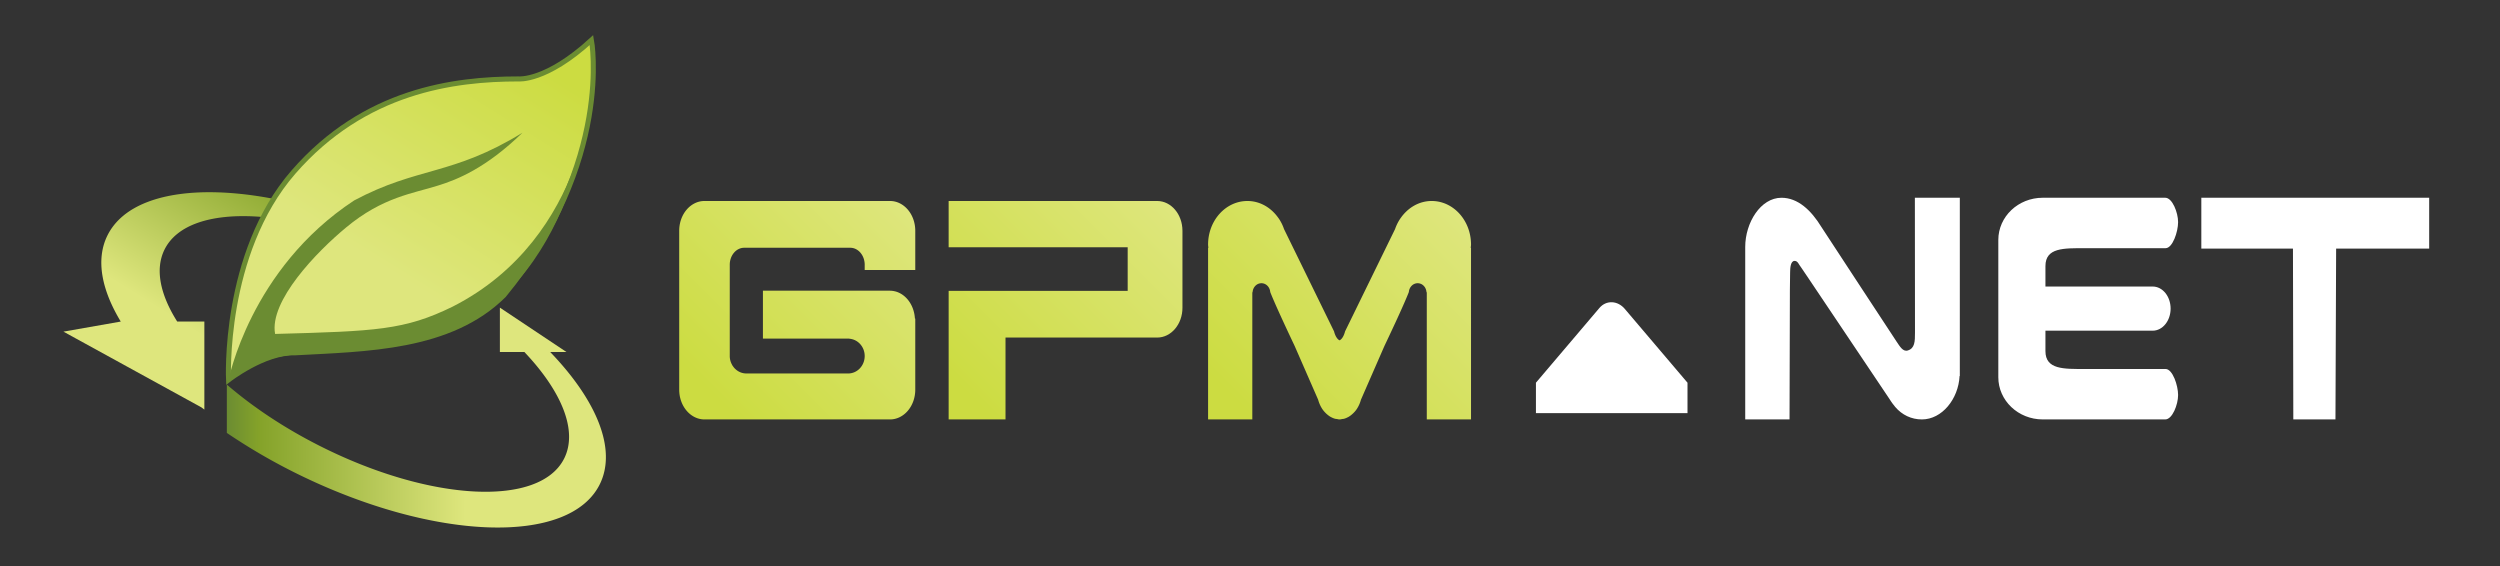
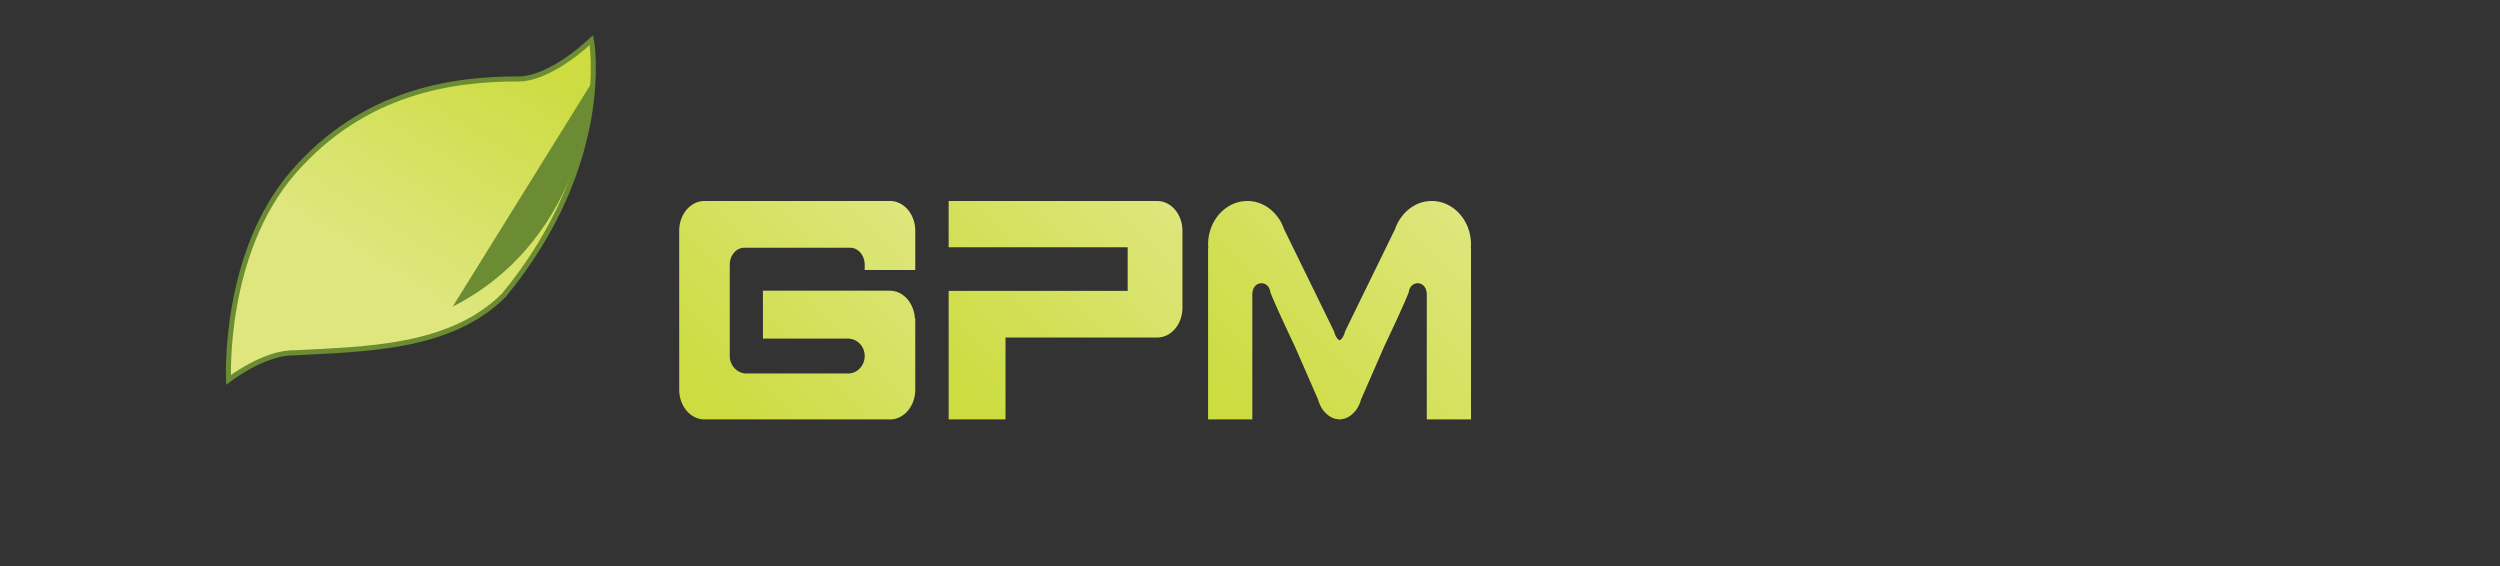
<svg xmlns="http://www.w3.org/2000/svg" viewBox="0 0 389 88.099">
  <rect x="0" y="0" width="389" height="88.099" fill="#333333" stroke="none" />
  <linearGradient id="a" gradientUnits="userSpaceOnUse" x1="107.614" y1="818.704" x2="140.486" y2="785.832" gradientTransform="translate(0 -754)">
    <stop offset=".101" stop-color="#ccdc41" />
    <stop offset="1" stop-color="#dee67d" />
  </linearGradient>
  <path d="M142.416 42.009v-6.103c0-2.56-1.762-4.632-3.934-4.632h-28.864c-2.172 0-3.934 2.072-3.934 4.632v24.725c0 2.559 1.762 4.632 3.934 4.632h28.864c2.173 0 3.934-2.073 3.934-4.632V49.597l-.057-.058c-.149-2.395-1.812-4.287-3.865-4.302l-.007-.009h-19.775v7.461h13.439v.017c1.337.093 2.396 1.257 2.396 2.693 0 1.496-1.148 2.713-2.568 2.713h-15.861a2.462 2.462 0 01-1.551-.564c-.031-.024-.056-.049-.085-.073a2.618 2.618 0 01-.238-.233c-.037-.046-.073-.09-.109-.139a3.085 3.085 0 01-.189-.268c-.015-.026-.028-.057-.041-.084a2.768 2.768 0 01-.355-1.352l.001-.031-.001-.034V41.199c0-1.461 1.005-2.647 2.249-2.647h16.5c1.243 0 2.248 1.186 2.248 2.647v.809l7.869.001z" fill="url(#a)" />
  <linearGradient id="b" gradientUnits="userSpaceOnUse" x1="144.401" y1="816.054" x2="178.341" y2="782.114" gradientTransform="translate(0 -754)">
    <stop offset=".101" stop-color="#ccdc41" />
    <stop offset="1" stop-color="#dee67d" />
  </linearGradient>
  <path d="M180.057 31.274h-32.448v7.198h27.858v6.792H147.61v19.999h8.848V52.524h23.6c2.171 0 3.932-2.073 3.932-4.63V35.906c-.001-2.56-1.762-4.632-3.933-4.632z" fill="url(#b)" />
  <linearGradient id="c" gradientUnits="userSpaceOnUse" x1="190.651" y1="821.936" x2="226.219" y2="786.367" gradientTransform="translate(0 -754)">
    <stop offset=".101" stop-color="#ccdc41" />
    <stop offset="1" stop-color="#dee67d" />
  </linearGradient>
  <path d="M228.892 38.058c0-3.746-2.736-6.784-6.119-6.784-2.006 0-3.767 1.084-4.885 2.739l-.014-.01-.034.075a7 7 0 00-.77 1.572l-7.777 15.91c-.17.678-.469 1.19-.83 1.383h-.055c-.363-.193-.659-.704-.83-1.383l-7.782-15.91a6.842 6.842 0 00-.766-1.572l-.038-.075-.011.01c-1.118-1.655-2.879-2.739-4.883-2.739-3.382 0-6.12 3.038-6.12 6.784 0 .172.035.338.045.511h-.045v26.694h6.882V45.515l.046-.067c.058-.768.64-1.378 1.374-1.378.729 0 1.309.607 1.369 1.373.668 1.698 2.19 4.993 3.802 8.397l3.652 8.354c.138.51.345.972.602 1.381l.006.014h.003c.222.344.49.629.773.883l.011.003c.182.161.374.3.577.413.023.012.041.017.063.029.191.101.386.185.593.24.098.028.199.029.296.045.129.018.25.06.381.06.009 0 .018-.005.026-.005.011 0 .018.005.029.005.129 0 .251-.041.378-.06.1-.015.199-.017.297-.045.204-.055.404-.139.59-.24.021-.012.044-.017.064-.029a3.396 3.396 0 00.586-.419c.288-.251.557-.536.776-.88h.002l.006-.014c.259-.409.466-.871.603-1.381l3.649-8.354c1.618-3.404 3.139-6.699 3.802-8.397.064-.766.643-1.373 1.374-1.373.732 0 1.315.61 1.37 1.378.028.036.048.067.048.067v19.748h6.883V38.569h-.046c.013-.173.047-.339.047-.511z" fill="url(#c)" />
-   <path fill="#fff" d="M377.98 30.772h-35.453v7.914h14.258l.055 26.577h6.558l.104-26.577h14.478zM252.821 48.067c-1.124-1.326-2.894-1.392-3.948-.152l-9.881 11.634v4.735h23.583V59.55l-9.754-11.483zm45.133-17.295s.015 20.517.018 20.97c.003 1.409-.029 2.442-1.107 2.788-.775.251-1.26-.652-1.766-1.389-.011.017-11.676-17.803-11.676-17.803-1.613-2.639-3.678-4.567-6.228-4.567-3.248 0-5.638 3.887-5.638 7.655v26.836h6.895l.055-20.139.035-2.723c0-.731.081-1.805.698-1.805.516 0 .629.549 1.047 1.063l1.126 1.665 12.578 18.743c.093.168.344.514.452.675l.452.579c1.064 1.246 2.516 1.942 4.151 1.942 3.128 0 5.686-3.176 5.865-6.761h.037V30.772h-6.994zm39.009 26.643h-12.546c-3.291 0-6.146.099-6.146-2.779v-3.182h16.69c1.54 0 2.787-1.54 2.787-3.436s-1.247-3.434-2.787-3.434h-16.69v-3.186c0-2.876 2.856-2.78 6.146-2.78h12.546c1.093 0 1.949-2.548 1.949-4.052 0-1.502-.899-3.795-1.994-3.795h-19.074c-3.813 0-6.906 2.937-6.906 6.561v21.37c0 3.623 3.093 6.56 6.906 6.56h19.074c1.095 0 1.994-2.295 1.994-3.796 0-1.5-.856-4.051-1.949-4.051z" />
  <linearGradient id="d" gradientUnits="userSpaceOnUse" x1="35.296" y1="818.975" x2="94.277" y2="818.975" gradientTransform="translate(0 -754)">
    <stop offset="0" stop-color="#6b8c32" />
    <stop offset=".083" stop-color="#84a229" />
    <stop offset=".63" stop-color="#dee67d" />
  </linearGradient>
-   <path d="M85.609 54.771h2.53l-10.357-6.904v6.904h3.811c5.79 6.104 8.365 12.256 6.187 16.582-3.832 7.613-20.905 6.707-38.132-2.024-5.54-2.807-10.406-6.084-14.352-9.488v7.52a91.965 91.965 0 0011.163 6.468C67.693 84.231 88.687 84.891 93.352 75.3c2.658-5.46-.561-13.069-7.743-20.529z" fill="url(#d)" />
  <linearGradient id="e" gradientUnits="userSpaceOnUse" x1="52.242" y1="780.713" x2="24.819" y2="824.677" gradientTransform="translate(0 -754)">
    <stop offset="0" stop-color="#6b8c32" />
    <stop offset=".083" stop-color="#84a229" />
    <stop offset=".63" stop-color="#dee67d" />
  </linearGradient>
-   <path d="M25.619 38.794c3.833-7.612 20.907-6.703 38.134 2.028a77.81 77.81 0 016.69 3.82v-2.747a93.539 93.539 0 00-6.859-3.732C42.352 27.761 21.355 27.1 16.69 36.694c-1.8 3.698-.897 8.386 2.1 13.341l-8.92 1.568 21.47 11.785v-.002c.151.113.309.23.459.348V50.035h-4.225c-2.659-4.217-3.493-8.182-1.955-11.241z" fill="url(#e)" />
  <linearGradient id="f" gradientUnits="userSpaceOnUse" x1="84.042" y1="755.255" x2="44.483" y2="818.675" gradientTransform="translate(0 -754)">
    <stop offset=".101" stop-color="#ccdc41" />
    <stop offset=".63" stop-color="#dee67d" />
  </linearGradient>
  <path d="M92.032 6.239c-7.077 6.491-11.357 6.042-11.357 6.042-10.096 0-23.977 1.813-35.02 14.501C34.613 39.471 35.56 59.109 35.56 59.109s5.56-4.341 10.329-4.211c11.052-.609 24.173-.654 32.518-8.964C95.509 25.142 92.032 6.239 92.032 6.239z" fill="url(#f)" stroke="#6b8c32" stroke-width=".784" stroke-miterlimit="10" />
-   <path d="M92.313 12.495s-.574 24.371-21.872 35.213c-7.491 3.671-11.986 3.827-27.635 4.252-.946-5.119 6.5-12.807 11.043-16.561 5.71-4.766 10.521-5.313 14.319-6.529 2.986-.918 7.491-2.732 13.129-8.221-10.885 6.706-16.277 5.254-26.187 10.539-16.216 10.647-19.56 27.999-19.56 27.999 1.577-.905 3.154-2.409 7.571-3.614 1.164-.317 6.401-.827 9.424-.982 6.224-.294 11.386-.926 19.164-3.886 19.171-9.895 20.604-38.21 20.604-38.21z" fill="#6b8c32" />
-   <path fill="none" d="M0 0h389v88.099H0z" />
+   <path d="M92.313 12.495s-.574 24.371-21.872 35.213z" fill="#6b8c32" />
</svg>